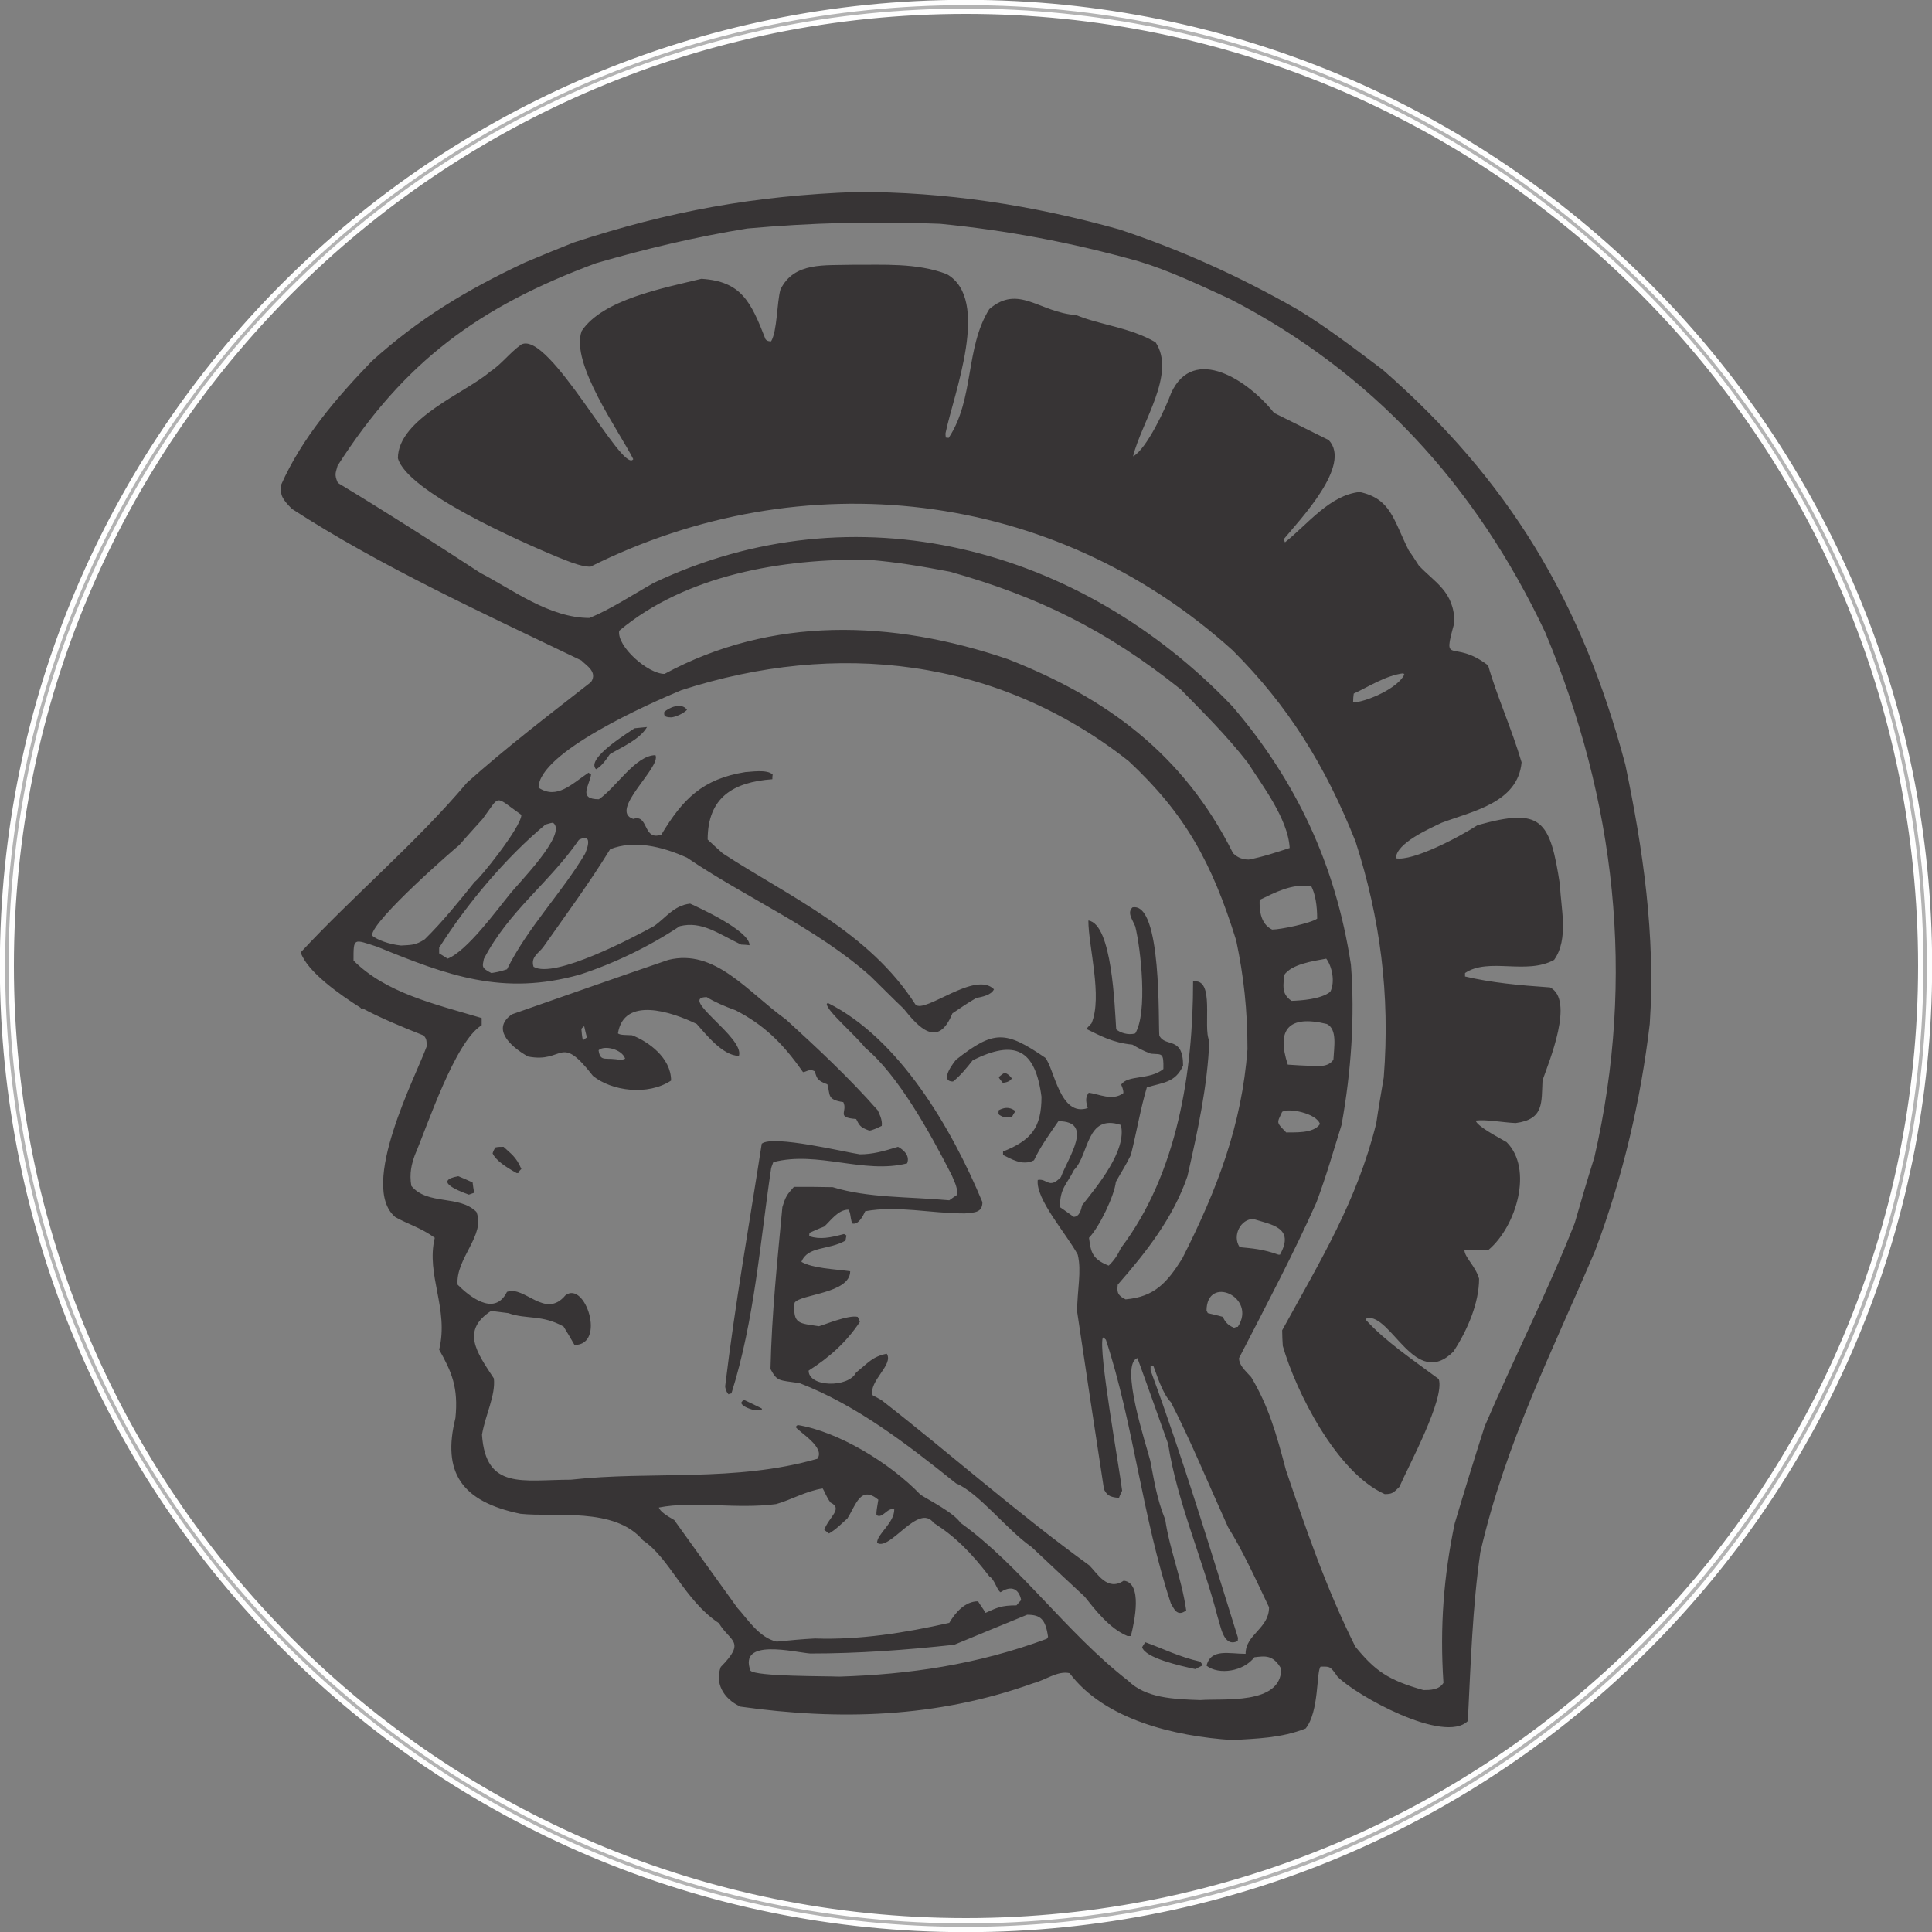
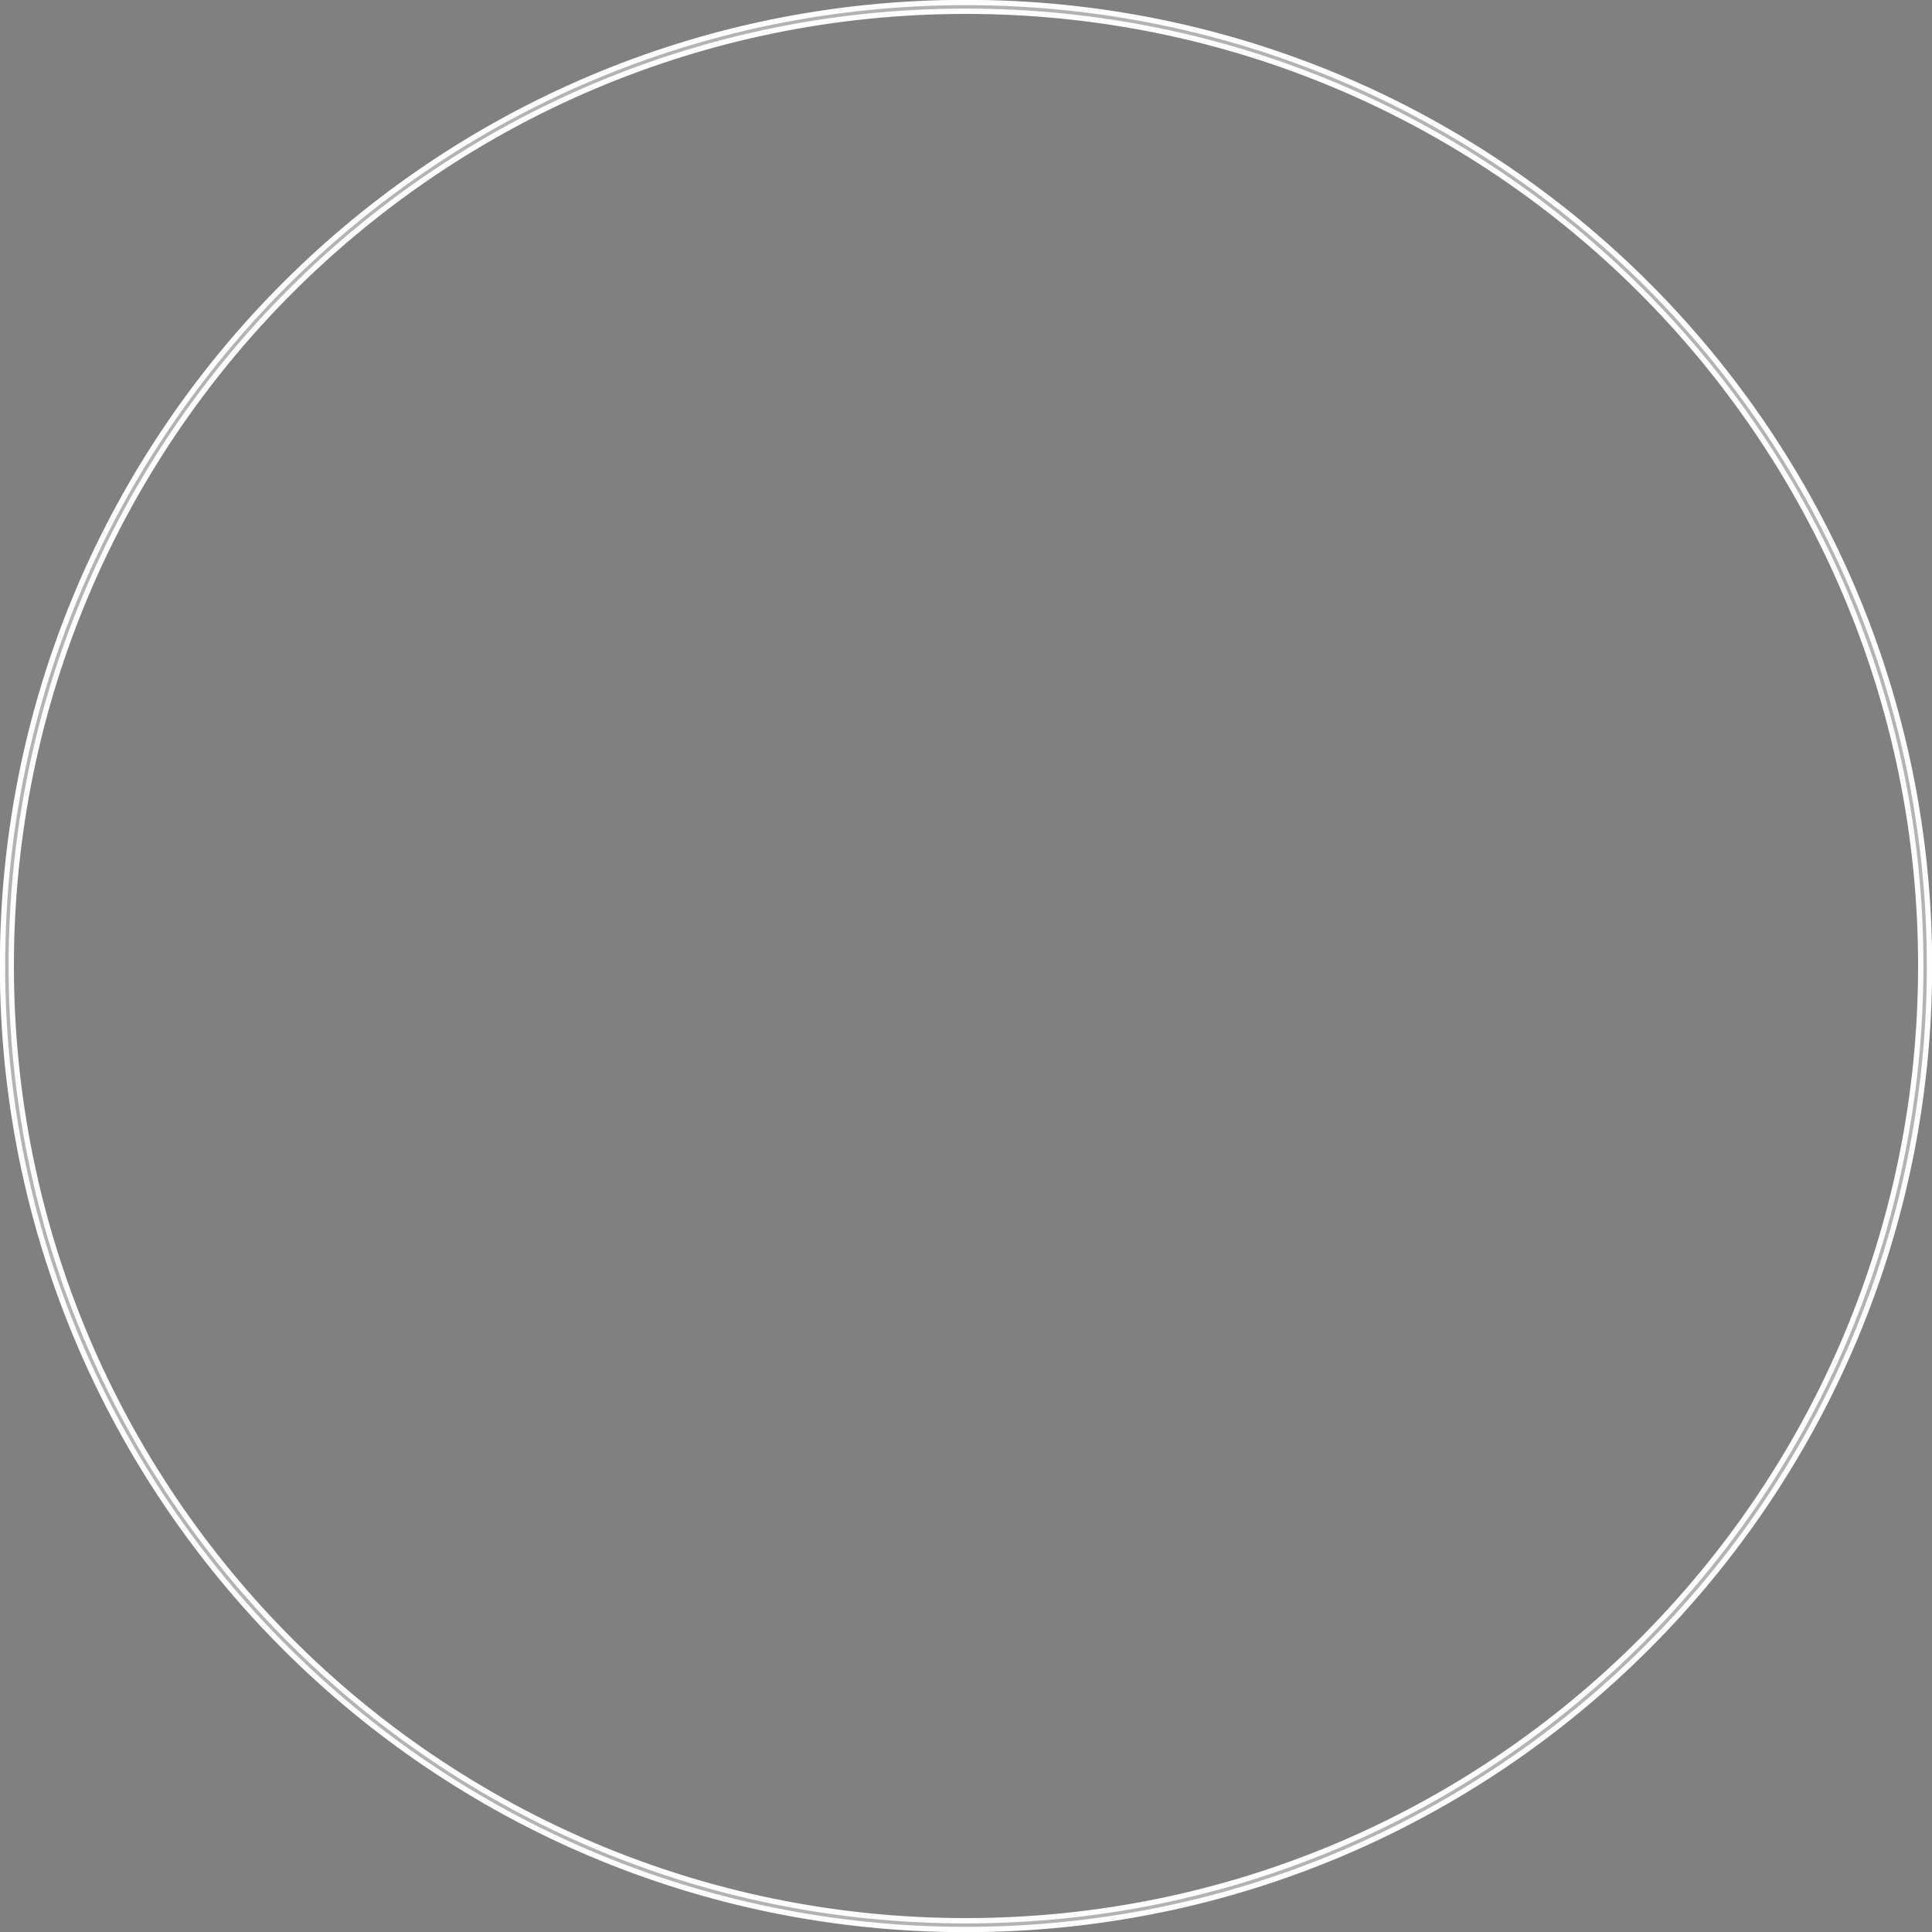
<svg xmlns="http://www.w3.org/2000/svg" xml:space="preserve" width="337px" height="337px" version="1.1" style="shape-rendering:geometricPrecision; text-rendering:geometricPrecision; image-rendering:optimizeQuality; fill-rule:evenodd; clip-rule:evenodd" viewBox="0 0 61.81 61.81">
  <rect x="0" y="0" width="61.81" height="61.81" fill="#808080" stroke="none" />
  <defs>
    <style type="text/css">
   
    .str0 {stroke:#FEFEFE;stroke-width:0.17;stroke-miterlimit:2.613}
    .fil1 {fill:#373435}
    .fil0 {fill:#B3B3B3}
   
  </style>
  </defs>
  <g id="Outline">
    <path class="fil0 str0" d="M30.9 0.08c-17.02,0 -30.82,13.8 -30.82,30.82 0,17.03 13.8,30.83 30.82,30.83 17.03,0 30.83,-13.8 30.83,-30.83 0,-17.02 -13.8,-30.82 -30.83,-30.82zm0 0.28c16.87,0 30.55,13.67 30.55,30.54 0,16.87 -13.68,30.55 -30.55,30.55 -16.87,0 -30.54,-13.68 -30.54,-30.55 0,-16.87 13.67,-30.54 30.54,-30.54z" />
-     <path class="fil1" d="M39.44 55.67c-1.88,-0.12 -4.11,-0.66 -5.22,-2.14 -0.38,-0.09 -0.79,0.23 -1.16,0.32 -3.11,1.12 -6.24,1.19 -9.37,0.75 -0.57,-0.26 -0.82,-0.78 -0.63,-1.27 0.82,-0.83 0.3,-0.8 -0.06,-1.4 -1.11,-0.74 -1.57,-2.08 -2.43,-2.65 -0.9,-1.08 -2.83,-0.73 -3.92,-0.85 -1.89,-0.39 -2.51,-1.33 -2.08,-3.06 0.1,-0.98 -0.12,-1.48 -0.52,-2.19 0.32,-1.31 -0.43,-2.39 -0.14,-3.58 -0.44,-0.32 -0.87,-0.44 -1.26,-0.66 -1.19,-0.99 0.67,-4.54 1,-5.46 0,-0.22 -0.01,-0.24 -0.09,-0.35 -0.66,-0.26 -1.43,-0.58 -1.96,-0.87 -0.04,0.01 -0.06,0.02 -0.09,0.04 0.01,-0.03 0.03,-0.04 0.04,-0.05 -0.68,-0.43 -1.72,-1.16 -1.93,-1.78 1.71,-1.84 3.71,-3.52 5.32,-5.43 1.25,-1.12 2.64,-2.18 3.97,-3.22 0.22,-0.33 -0.17,-0.54 -0.31,-0.69 -3.14,-1.51 -6.44,-3.02 -9.26,-4.85 -0.31,-0.31 -0.38,-0.44 -0.35,-0.76 0.66,-1.5 1.79,-2.81 2.91,-3.97 1.51,-1.36 3.02,-2.27 4.89,-3.15 0.52,-0.22 1.03,-0.43 1.56,-0.64 3.05,-1 5.77,-1.5 9.07,-1.62 2.83,0 5.56,0.41 8.39,1.2 1.95,0.65 3.79,1.47 5.7,2.56 0.88,0.53 1.8,1.23 2.74,1.94 4.01,3.51 6.36,7.39 7.75,12.63 0.56,2.68 0.97,5.46 0.78,8.29 -0.29,2.44 -0.85,4.87 -1.75,7.26 -1.37,3.22 -2.87,6.16 -3.67,9.64 -0.25,1.73 -0.31,3.6 -0.4,5.4 -0.76,0.75 -3.58,-0.82 -4.17,-1.42 -0.24,-0.35 -0.25,-0.32 -0.54,-0.32 -0.14,0.14 -0.04,1.44 -0.48,1.98 -0.79,0.31 -1.56,0.32 -2.33,0.37zm-12.59 -2.03c-0.44,-0.02 -2.65,0 -2.84,-0.19 -0.39,-1.05 1.4,-0.59 1.91,-0.55 1.55,0 3.05,-0.11 4.61,-0.28 0.77,-0.32 1.55,-0.64 2.33,-0.96 0.43,0 0.59,0.14 0.67,0.71 -0.02,0.02 -0.03,0.04 -0.04,0.06 -2.24,0.83 -4.41,1.14 -6.64,1.21zm18.69 0.43c-1.14,-0.32 -1.55,-0.62 -2.18,-1.39 -0.94,-1.88 -1.59,-3.8 -2.22,-5.65 -0.31,-1.18 -0.56,-2.05 -1.11,-2.97 -0.22,-0.24 -0.39,-0.39 -0.39,-0.61 0.85,-1.65 1.75,-3.35 2.48,-4.99 0.32,-0.86 0.55,-1.67 0.8,-2.47 0.31,-1.71 0.43,-3.48 0.3,-5.13 -0.49,-3.22 -1.77,-5.9 -3.79,-8.26 -4.88,-5.12 -12.08,-7 -18.52,-3.95 -0.69,0.39 -1.37,0.84 -2.05,1.12 -1.29,0 -2.48,-0.92 -3.49,-1.44 -1.5,-0.98 -3.1,-2 -4.56,-2.88 -0.13,-0.28 -0.06,-0.34 -0.01,-0.55 2.13,-3.33 4.52,-5.09 8.27,-6.48 1.55,-0.45 3.17,-0.84 4.84,-1.11 2.01,-0.18 4.03,-0.24 6.17,-0.15 2.13,0.21 4.17,0.59 6.35,1.2 0.96,0.29 1.91,0.74 2.93,1.21 4.51,2.33 7.84,5.92 10.08,10.67 2.24,5.35 2.9,11 1.57,16.78 -0.22,0.7 -0.43,1.41 -0.63,2.11 -0.84,2.14 -1.95,4.33 -2.88,6.5 -0.33,1.03 -0.65,2.07 -0.96,3.11 -0.35,1.67 -0.48,3.3 -0.36,5.1 -0.14,0.23 -0.44,0.23 -0.64,0.23zm-7.14 0.32c-0.86,-0.03 -1.74,-0.06 -2.31,-0.62 -1.97,-1.53 -3.46,-3.69 -5.36,-5.05 -0.22,-0.33 -1.02,-0.73 -1.28,-0.9 -0.99,-1.03 -2.64,-2.02 -3.93,-2.23 -0.03,0.02 -0.05,0.04 -0.06,0.07 0.14,0.18 0.95,0.65 0.69,1.01 -2.64,0.76 -5.3,0.38 -7.89,0.67 -1.53,0 -2.72,0.34 -2.84,-1.44 0.11,-0.64 0.44,-1.26 0.38,-1.8 -0.56,-0.85 -1.05,-1.53 -0.09,-2.16 0.18,0.02 0.36,0.05 0.55,0.07 0.59,0.21 1.07,0.04 1.77,0.43 0.12,0.19 0.23,0.38 0.35,0.59 1.02,0 0.34,-2.07 -0.29,-1.59 -0.65,0.78 -1.3,-0.32 -1.87,-0.11 -0.41,0.83 -1.25,0.1 -1.58,-0.23 -0.07,-0.84 0.91,-1.59 0.6,-2.33 -0.55,-0.55 -1.56,-0.2 -2.08,-0.83 -0.07,-0.4 0.01,-0.7 0.11,-0.98 0.41,-0.96 1.29,-3.64 2.14,-4.16 0,-0.09 0,-0.16 0,-0.23 -1.51,-0.45 -3.06,-0.8 -4.1,-1.84 0,-0.74 -0.01,-0.69 0.76,-0.44 2.25,0.92 4.02,1.58 6.48,0.89 1.08,-0.35 2.21,-0.89 3.2,-1.55 0.7,-0.17 1.21,0.23 1.96,0.59 0.09,0 0.17,0.01 0.27,0.02 0,-0.47 -1.66,-1.22 -1.9,-1.33 -0.53,0.06 -0.78,0.46 -1.16,0.72 -0.62,0.34 -3.18,1.7 -3.85,1.3 -0.1,-0.31 0.16,-0.43 0.31,-0.63 0.73,-1.04 1.47,-2.04 2.14,-3.13 0.75,-0.3 1.64,-0.1 2.46,0.27 1.83,1.25 4.16,2.26 5.88,3.8 0.35,0.34 0.69,0.69 1.05,1.03 0.47,0.59 1.1,1.29 1.56,0.15 0.25,-0.17 0.5,-0.34 0.76,-0.49 0.19,-0.04 0.48,-0.09 0.57,-0.28 -0.6,-0.61 -2.21,0.79 -2.51,0.49 -1.49,-2.33 -4.02,-3.44 -6.17,-4.84 -0.17,-0.15 -0.33,-0.3 -0.48,-0.44 0,-1.35 0.82,-1.84 2.07,-1.93 0,-0.06 0,-0.1 0.01,-0.15 -0.18,-0.18 -0.73,-0.08 -0.87,-0.08 -1.38,0.22 -2.01,0.87 -2.69,2 -0.6,0.22 -0.4,-0.67 -0.9,-0.5 -0.8,-0.26 0.9,-1.65 0.71,-2.04 -0.64,0 -1.27,1.05 -1.81,1.41 -0.68,0 -0.3,-0.44 -0.25,-0.79 -0.04,-0.02 -0.06,-0.05 -0.08,-0.06 -0.54,0.36 -1.01,0.87 -1.6,0.48 0,-1.13 3.56,-2.7 4.57,-3.12 4.95,-1.6 10.1,-1.05 14.31,2.27 1.8,1.68 2.66,3.23 3.44,5.74 0.24,1.14 0.36,2.22 0.36,3.48 -0.18,2.41 -0.96,4.47 -2.09,6.7 -0.48,0.76 -0.88,1.22 -1.81,1.3 -0.29,-0.14 -0.27,-0.27 -0.25,-0.47 0.92,-1.05 1.78,-2.15 2.23,-3.47 0.33,-1.46 0.64,-2.87 0.7,-4.33 -0.22,-0.43 0.2,-2.02 -0.52,-1.9 0,2.86 -0.49,6.13 -2.31,8.53 -0.1,0.22 -0.22,0.4 -0.39,0.56 -0.57,-0.22 -0.57,-0.49 -0.63,-0.89 0.33,-0.34 0.81,-1.34 0.86,-1.79 0.16,-0.29 0.32,-0.53 0.48,-0.86 0.19,-0.76 0.31,-1.49 0.51,-2.16 0.5,-0.16 0.91,-0.14 1.16,-0.7 0,-0.96 -0.57,-0.57 -0.76,-0.96 -0.04,-0.37 0.09,-4.29 -0.86,-4.1 -0.17,0.17 -0.02,0.35 0.09,0.61 0.18,0.73 0.4,2.76 0,3.42 -0.24,0.07 -0.5,-0.03 -0.61,-0.13 -0.05,-0.74 -0.13,-3.37 -0.89,-3.48 0,0.83 0.46,2.44 0.1,3.29 -0.06,0.06 -0.12,0.12 -0.16,0.18 0.45,0.22 0.84,0.44 1.47,0.5 0.19,0.11 0.32,0.19 0.59,0.29 0.36,0.03 0.41,-0.05 0.4,0.49 -0.44,0.36 -1.14,0.18 -1.35,0.5 0.02,0.06 0.07,0.14 0.07,0.27 -0.35,0.27 -0.8,0.02 -1.11,-0.01 -0.09,0.13 -0.11,0.23 -0.03,0.49 -0.89,0.3 -1.07,-1.27 -1.36,-1.61 -1.27,-0.87 -1.64,-0.89 -2.85,0.06 -0.02,0.02 -0.58,0.7 -0.1,0.7 0.24,-0.19 0.44,-0.44 0.63,-0.68 1.35,-0.67 2,-0.36 2.2,1.17 0,0.99 -0.33,1.39 -1.23,1.75 0,0.03 0,0.07 0,0.11 0.22,0.1 0.61,0.37 0.99,0.17 0.21,-0.45 0.52,-0.87 0.78,-1.25 1.15,0 0.32,1.15 0.08,1.79 -0.39,0.4 -0.43,0.03 -0.74,0.09 -0.07,0.62 0.92,1.72 1.28,2.39 0.13,0.53 -0.02,1.14 -0.02,1.82 0.28,1.89 0.57,3.79 0.86,5.69 0.09,0.16 0.15,0.25 0.48,0.27 0.03,-0.09 0.07,-0.16 0.1,-0.23 -0.1,-0.81 -0.76,-4.45 -0.62,-4.89 0.01,-0.01 0.03,-0.01 0.04,-0.01 0.01,0.02 0.03,0.05 0.06,0.07 0.88,2.67 1.16,5.65 2.08,8.44 0.09,0.14 0.19,0.45 0.49,0.22 -0.15,-1.04 -0.54,-1.98 -0.67,-2.9 -0.28,-0.69 -0.36,-1.29 -0.48,-1.89 -0.13,-0.51 -0.99,-3.09 -0.41,-3.28 0.33,0.9 0.65,1.82 0.98,2.74 0.29,1.86 1.1,3.66 1.59,5.56 0.09,0.23 0.17,0.98 0.64,0.75 0,-0.03 0,-0.07 0.01,-0.09 -0.9,-2.89 -1.79,-5.82 -2.8,-8.57 0,-0.05 0,-0.1 0,-0.14 0.03,0 0.05,0 0.09,0 0.09,0.22 0.28,0.88 0.56,1.16 0.62,1.2 1.2,2.61 1.83,4 0.44,0.7 0.89,1.67 1.31,2.56 0,0.69 -0.75,0.86 -0.75,1.49 -0.53,0 -1.11,-0.18 -1.25,0.38 0.4,0.31 1.19,0.18 1.53,-0.27 0.34,-0.04 0.6,-0.09 0.86,0.37 0,1.17 -1.88,0.94 -2.59,1zm-13.55 -1.87c-0.57,-0.12 -0.96,-0.76 -1.26,-1.08 -0.68,-0.94 -1.35,-1.88 -2.02,-2.81 -0.23,-0.13 -0.46,-0.28 -0.49,-0.4 1.12,-0.22 2.48,0.06 3.75,-0.11 0.47,-0.13 0.96,-0.42 1.49,-0.5 0.05,0.07 0.11,0.26 0.25,0.45 0.41,0.2 -0.04,0.45 -0.2,0.87 0.04,0.04 0.09,0.07 0.15,0.12 0.22,-0.12 0.42,-0.33 0.59,-0.48 0.28,-0.44 0.42,-1.07 0.99,-0.6 -0.04,0.27 -0.07,0.37 -0.06,0.49 0.19,0.14 0.35,-0.26 0.57,-0.18 0,0.44 -0.55,0.78 -0.55,1.07 0.41,0.28 1.32,-1.29 1.81,-0.64 0.7,0.45 1.18,0.93 1.78,1.71 0.18,0.11 0.24,0.44 0.36,0.51 0.28,-0.19 0.57,-0.18 0.66,0.25 -0.05,0.05 -0.1,0.11 -0.15,0.17 -0.5,0 -0.63,0.08 -0.99,0.24 -0.08,-0.14 -0.17,-0.25 -0.24,-0.37 -0.41,0 -0.72,0.35 -0.92,0.69 -1.42,0.32 -2.87,0.55 -4.3,0.5 -0.41,0.02 -0.81,0.06 -1.22,0.1zm9.5 -13.59c-0.16,-0.11 -0.3,-0.22 -0.44,-0.31 0,-0.62 0.22,-0.72 0.45,-1.19 0.49,-0.48 0.38,-1.81 1.5,-1.44 0.2,0.81 -0.75,1.95 -1.24,2.57 -0.03,0.13 -0.08,0.37 -0.27,0.37zm6.55 1.21c-0.5,-0.18 -0.84,-0.2 -1.24,-0.24 -0.25,-0.37 0.04,-0.91 0.44,-0.9 0.56,0.18 1.34,0.26 0.85,1.14 -0.03,0 -0.04,0 -0.05,0zm-1.42 2.34c-0.24,-0.1 -0.3,-0.23 -0.36,-0.35 -0.17,-0.05 -0.32,-0.08 -0.48,-0.12 -0.01,-0.02 -0.02,-0.05 -0.04,-0.07 0,-1.18 1.63,-0.44 1,0.51 -0.05,0 -0.09,0.02 -0.12,0.03zm1.67 -6.25c-0.33,-0.34 -0.3,-0.29 -0.13,-0.66 0.2,-0.13 1.09,0.04 1.21,0.39 -0.21,0.32 -0.85,0.26 -1.08,0.27zm-1.2 -8.73c-0.27,0 -0.41,-0.12 -0.5,-0.2 -1.59,-3.19 -4.07,-4.98 -7.2,-6.21 -3.72,-1.27 -7.57,-1.38 -10.99,0.47 -0.53,0 -1.53,-0.88 -1.45,-1.38 2.12,-1.78 5.22,-2.32 7.99,-2.27 0.87,0.07 1.7,0.21 2.59,0.38 2.81,0.79 5,1.86 7.38,3.76 0.7,0.72 1.44,1.44 2.15,2.35 0.43,0.68 1.29,1.79 1.34,2.73 -0.43,0.14 -0.88,0.29 -1.31,0.37zm0.75 2.24c-0.4,-0.19 -0.41,-0.69 -0.4,-0.95 0.48,-0.23 1.03,-0.53 1.65,-0.44 0.13,0.25 0.19,0.62 0.19,1.04 -0.21,0.15 -1.18,0.35 -1.44,0.35zm-27.87 0.51c-0.39,-0.04 -0.76,-0.18 -0.93,-0.32 0,-0.49 2.74,-2.86 2.79,-2.89 0.25,-0.29 0.5,-0.56 0.75,-0.84 0.58,-0.78 0.35,-0.76 1.24,-0.13 0,0.39 -1.38,2.1 -1.49,2.14 -0.5,0.62 -1.02,1.27 -1.6,1.84 -0.3,0.2 -0.46,0.18 -0.76,0.2zm1.49 0.42c-0.09,-0.06 -0.19,-0.12 -0.27,-0.17 0,-0.06 0,-0.12 0,-0.18 0.89,-1.41 2.15,-2.9 3.4,-3.94 0.07,-0.02 0.16,-0.05 0.24,-0.06 0.5,0.34 -1.15,1.98 -1.39,2.3 -0.41,0.5 -1.36,1.81 -1.98,2.05zm1.4 0.46c-0.34,-0.17 -0.28,-0.22 -0.24,-0.45 0.79,-1.53 2.09,-2.43 3.04,-3.81 0.37,-0.2 0.34,0.11 0.2,0.44 -0.74,1.25 -1.83,2.35 -2.5,3.7 -0.23,0.08 -0.38,0.1 -0.5,0.12zm25.6 0.89c-0.36,-0.24 -0.24,-0.55 -0.24,-0.82 0.23,-0.35 0.91,-0.45 1.35,-0.53 0.17,0.22 0.3,0.72 0.13,1.06 -0.3,0.24 -0.94,0.28 -1.24,0.29zm-22.67 1.27c-0.03,-0.13 -0.04,-0.25 -0.05,-0.37 0.02,-0.04 0.06,-0.06 0.09,-0.09 0.03,0.12 0.05,0.24 0.09,0.36 -0.05,0.03 -0.1,0.06 -0.13,0.1zm1.23 0.63c-0.5,-0.12 -0.67,0.09 -0.73,-0.32 0.17,-0.17 0.75,-0.04 0.85,0.27 -0.05,0.02 -0.09,0.03 -0.12,0.05zm22.07 0.18c-0.25,-0.01 -0.5,-0.02 -0.75,-0.04 -0.37,-1.12 0.02,-1.6 1.25,-1.3 0.34,0.17 0.23,0.73 0.21,1.14 -0.17,0.26 -0.51,0.2 -0.71,0.2zm1.41 -11.63c-0.02,-0.01 -0.05,-0.02 -0.07,-0.02 0,-0.1 0.01,-0.18 0.02,-0.26 0.48,-0.22 1.02,-0.58 1.59,-0.65 0,0.01 0.01,0.02 0.03,0.04 -0.22,0.44 -1.13,0.83 -1.57,0.89zm-11.28 12.17c-0.05,-0.06 -0.1,-0.12 -0.13,-0.18 0.06,-0.05 0.12,-0.1 0.19,-0.14 0.03,0.01 0.13,0.04 0.23,0.18 -0.05,0.1 -0.2,0.14 -0.29,0.14zm0.05 1.11c-0.21,-0.1 -0.19,-0.08 -0.18,-0.23 0.14,-0.07 0.32,-0.14 0.54,0.03 -0.05,0.06 -0.09,0.13 -0.12,0.2 -0.09,0 -0.17,0 -0.24,0zm-4.32 0.42c-0.32,-0.11 -0.32,-0.19 -0.42,-0.37 -0.66,-0.05 -0.26,-0.23 -0.41,-0.54 -0.54,-0.08 -0.41,-0.24 -0.51,-0.57 -0.37,-0.13 -0.33,-0.23 -0.41,-0.42 -0.17,-0.09 -0.27,0.03 -0.37,0.03 -0.66,-0.95 -1.28,-1.53 -2.16,-1.98 -0.34,-0.12 -0.68,-0.27 -0.92,-0.42 -0.93,0 1.22,1.29 1.03,1.88 -0.52,0 -1.07,-0.71 -1.35,-1.02 -0.82,-0.4 -2.33,-0.89 -2.52,0.3 0.06,0.06 0.28,0.05 0.45,0.06 0.52,0.2 1.25,0.72 1.25,1.45 -0.74,0.49 -1.9,0.34 -2.5,-0.15 -1.08,-1.39 -0.91,-0.39 -2.08,-0.62 -0.63,-0.36 -1.15,-0.91 -0.51,-1.35 1.66,-0.58 3.33,-1.17 5,-1.74 1.5,-0.37 2.53,1.02 3.77,1.91 0.94,0.86 1.98,1.82 2.93,2.9 0.03,0.07 0.16,0.3 0.13,0.5 -0.13,0.06 -0.31,0.15 -0.4,0.15zm10.44 17.23c-0.52,-0.11 -1.61,-0.36 -1.71,-0.7 0.03,-0.06 0.07,-0.11 0.1,-0.16 0.54,0.19 1.08,0.47 1.76,0.62 0.03,0.04 0.05,0.07 0.08,0.12 -0.08,0.04 -0.16,0.07 -0.23,0.12zm-2.18 -1.06c-0.58,-0.24 -1.05,-0.86 -1.37,-1.26 -0.58,-0.54 -1.14,-1.06 -1.7,-1.59 -0.77,-0.53 -1.71,-1.75 -2.41,-2.03 -1.62,-1.3 -3.22,-2.52 -5.01,-3.21 -0.68,-0.1 -0.71,-0.05 -0.93,-0.45 0.04,-1.79 0.22,-3.46 0.38,-5.18 0.11,-0.36 0.15,-0.4 0.37,-0.65 0.41,0 0.82,0 1.24,0.01 1.14,0.35 2.39,0.3 3.73,0.42 0.08,-0.06 0.17,-0.12 0.26,-0.18 0,-0.27 -0.12,-0.46 -0.18,-0.62 -0.7,-1.37 -1.72,-3.21 -2.77,-4.08 -0.32,-0.41 -1.23,-1.18 -1.23,-1.4 0.01,-0.01 0.02,-0.03 0.04,-0.03 2.28,1.14 3.96,4.01 4.94,6.37 0,0.35 -0.28,0.33 -0.56,0.36 -1.14,0 -2.14,-0.26 -3.19,-0.07 -0.08,0.18 -0.23,0.45 -0.42,0.39 -0.07,-0.24 -0.04,-0.34 -0.12,-0.44 -0.33,0 -0.57,0.36 -0.77,0.54 -0.16,0.06 -0.31,0.13 -0.47,0.2 -0.01,0.04 -0.01,0.07 -0.01,0.11 0.35,0.11 0.66,0.05 1.11,-0.07 0.02,0.01 0.05,0.02 0.08,0.05 -0.01,0.04 -0.02,0.1 -0.03,0.16 -0.54,0.31 -1.21,0.17 -1.41,0.68 0.37,0.21 1.05,0.23 1.56,0.3 0,0.72 -1.61,0.73 -1.78,1.01 -0.06,0.7 0.16,0.65 0.78,0.75 0.16,-0.04 0.94,-0.37 1.24,-0.3 0.03,0.05 0.05,0.1 0.07,0.16 -0.43,0.65 -0.98,1.14 -1.64,1.56 0,0.53 1.27,0.56 1.52,0.06 0.39,-0.31 0.52,-0.51 0.98,-0.6 0.23,0.35 -0.59,0.88 -0.45,1.33 0.1,0.05 0.19,0.1 0.29,0.16 2.17,1.69 4.31,3.59 6.64,5.28 0.26,0.26 0.58,0.84 1.1,0.49 0.61,0.07 0.35,1.29 0.23,1.77 -0.04,0 -0.07,0 -0.11,0zm8.23 -4.54c-1.54,-0.69 -2.84,-3.28 -3.26,-4.74 -0.01,-0.16 -0.02,-0.33 -0.02,-0.5 1.24,-2.26 2.39,-4.13 3.01,-6.62 0.07,-0.49 0.16,-0.98 0.24,-1.47 0.21,-2.66 -0.12,-5.11 -0.9,-7.54 -0.97,-2.44 -2.15,-4.34 -3.93,-6.12 -5.75,-5.2 -13.78,-6.06 -20.55,-2.68 -0.36,0 -0.83,-0.23 -1.08,-0.32 -1.17,-0.49 -4.79,-2.08 -5.08,-3.15 0,-1.27 2.22,-2.12 2.95,-2.77 0.36,-0.23 0.62,-0.6 1,-0.87 0.9,-0.45 3.25,4.18 3.58,3.67 -0.42,-0.85 -2.03,-3.07 -1.65,-4.1 0.67,-1.01 2.61,-1.37 3.83,-1.67 1.27,0.08 1.58,0.72 2.05,1.93 0.02,0.02 0.04,0.07 0.18,0.07 0.2,-0.34 0.18,-1.23 0.3,-1.66 0.44,-0.89 1.4,-0.76 2.35,-0.79 0.9,0.01 2,-0.07 2.97,0.3 1.42,0.81 0.22,3.83 -0.04,5.09 0,0.04 0,0.09 0.01,0.14 0.03,0 0.05,0 0.09,0.01 0.83,-1.25 0.52,-2.87 1.3,-4.12 0.94,-0.81 1.6,0.11 2.78,0.19 0.77,0.32 1.71,0.39 2.54,0.87 0.67,1.01 -0.45,2.55 -0.72,3.65 0.43,-0.22 1.06,-1.58 1.22,-2.03 0.72,-1.56 2.48,-0.39 3.29,0.64 0.58,0.29 1.17,0.58 1.75,0.87 0.75,0.8 -0.92,2.54 -1.44,3.17 0.01,0.02 0.02,0.06 0.04,0.1 0.73,-0.58 1.43,-1.51 2.39,-1.61 1,0.22 1.07,0.87 1.57,1.87 0.11,0.15 0.21,0.31 0.32,0.48 0.5,0.54 1.14,0.83 1.14,1.83 -0.4,1.44 -0.06,0.49 1.08,1.37 0.27,0.96 0.76,2.04 1.07,3.1 -0.12,1.29 -1.56,1.56 -2.55,1.93 -0.4,0.19 -1.47,0.66 -1.47,1.14 0.54,0.1 2.01,-0.67 2.61,-1.06 2.04,-0.57 2.32,-0.19 2.64,1.93 0.02,0.7 0.29,1.71 -0.19,2.38 -0.89,0.49 -2.09,-0.09 -2.85,0.42 0,0.03 0,0.07 0,0.11 0.85,0.2 1.71,0.28 2.72,0.35 0.79,0.4 -0.03,2.37 -0.24,2.97 -0.04,0.71 0.06,1.25 -0.86,1.37 -0.44,-0.02 -0.91,-0.12 -1.28,-0.08 0.06,0.19 0.68,0.51 0.99,0.69 0.86,0.86 0.31,2.69 -0.57,3.44 -0.27,0 -0.53,0 -0.78,0 0,0.25 0.35,0.51 0.47,0.93 0,0.76 -0.36,1.63 -0.82,2.33 -1.23,1.23 -1.99,-1.23 -2.78,-1.07 -0.01,0.02 -0.01,0.05 -0.01,0.07 0.61,0.67 1.47,1.25 2.32,1.88 0.2,0.63 -0.96,2.76 -1.26,3.45 -0.2,0.2 -0.24,0.23 -0.47,0.23zm-20.16 -2.68c-0.21,-0.06 -0.39,-0.13 -0.43,-0.24 0.03,-0.04 0.05,-0.07 0.08,-0.1 0.19,0.09 0.38,0.18 0.58,0.28 0,0.01 0,0.02 0.01,0.04 -0.08,0 -0.16,0.01 -0.24,0.02zm-0.83 -0.51c-0.09,-0.09 -0.11,-0.23 -0.11,-0.26 0.32,-2.66 0.77,-5.17 1.17,-7.76 0.36,-0.29 2.7,0.28 3.14,0.34 0.41,0 0.76,-0.1 1.22,-0.24 0.08,0.04 0.41,0.24 0.29,0.53 -1.39,0.35 -2.86,-0.41 -4.28,-0.04 -0.02,0.06 -0.05,0.12 -0.07,0.2 -0.35,2.33 -0.53,4.86 -1.27,7.2 -0.03,0 -0.07,0.01 -0.09,0.03zm-8.31 -6.39c-0.42,-0.15 -1.11,-0.45 -0.34,-0.59 0.15,0.06 0.31,0.13 0.46,0.2 0.01,0.11 0.03,0.21 0.05,0.33 -0.06,0.02 -0.12,0.04 -0.17,0.06zm1.53 -0.69c-0.36,-0.2 -0.67,-0.41 -0.77,-0.63 0.02,-0.07 0.05,-0.13 0.09,-0.19 0.08,-0.02 0.17,-0.02 0.26,-0.02 0.23,0.22 0.4,0.31 0.57,0.71 -0.04,0.03 -0.08,0.08 -0.1,0.13 -0.02,0 -0.04,0 -0.05,0zm2.54 -12.92c-0.35,-0.34 1.08,-1.2 1.23,-1.31 0.13,-0.01 0.26,-0.03 0.4,-0.04 -0.24,0.41 -0.83,0.65 -1.19,0.87 -0.11,0.17 -0.29,0.41 -0.44,0.48zm2.41 -1.66c-0.26,0 -0.23,-0.08 -0.23,-0.17 0.13,-0.13 0.55,-0.33 0.73,-0.07 -0.13,0.13 -0.38,0.23 -0.5,0.24z" />
  </g>
</svg>